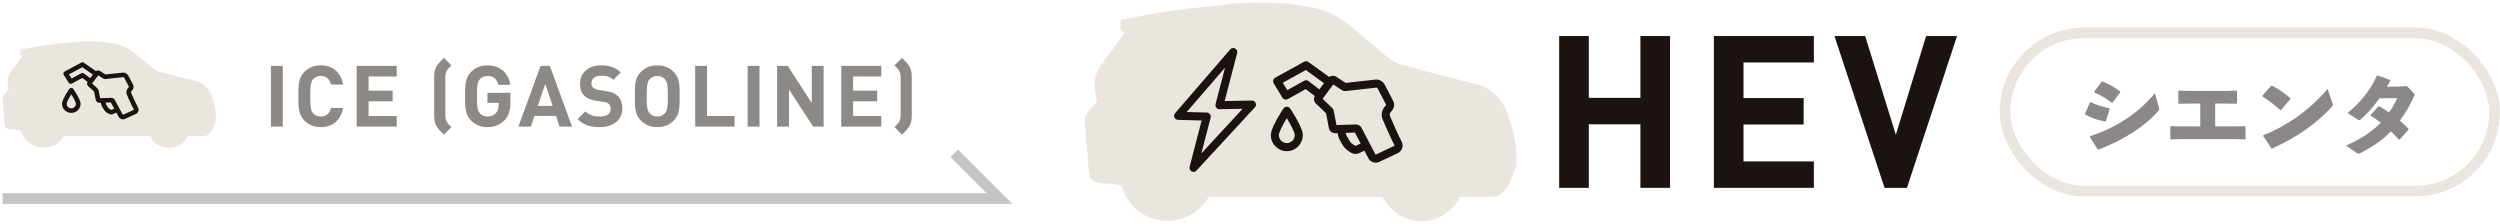
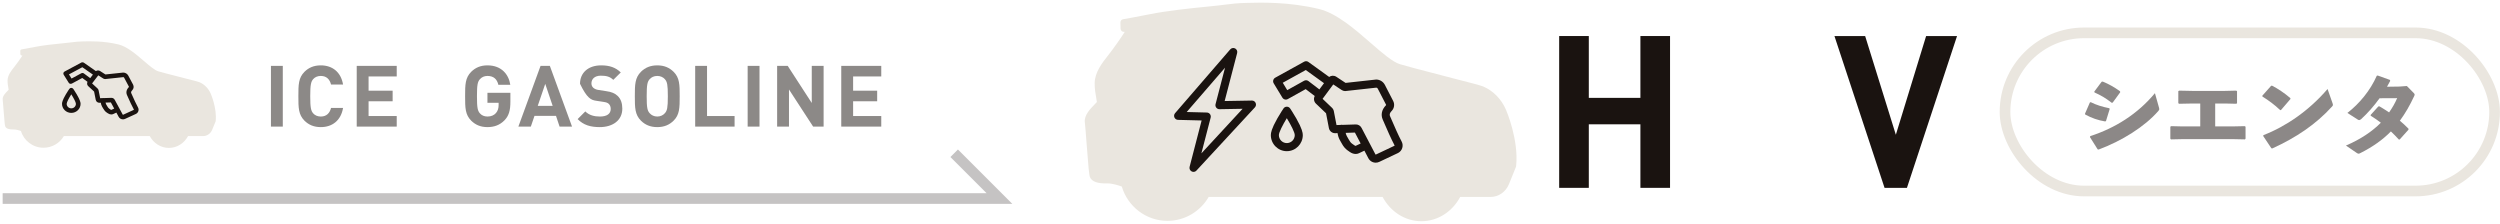
<svg xmlns="http://www.w3.org/2000/svg" width="469" height="42" viewBox="0 0 469 42" fill="none">
  <g opacity="0.5">
    <path d="M53.052 12.358H50.828V23.75H53.052V12.358Z" fill="#1A1310" />
    <path d="M60.183 12.262C58.871 12.262 57.911 12.694 57.127 13.462C55.991 14.598 55.975 15.878 55.975 18.054C55.975 20.23 55.991 21.51 57.127 22.646C57.911 23.414 58.871 23.846 60.183 23.846C62.311 23.846 63.959 22.63 64.359 20.246H62.103C61.879 21.174 61.287 21.862 60.183 21.862C59.575 21.862 59.079 21.638 58.759 21.27C58.343 20.79 58.199 20.23 58.199 18.054C58.199 15.878 58.343 15.318 58.759 14.838C59.079 14.47 59.575 14.246 60.183 14.246C61.287 14.246 61.879 14.934 62.103 15.862H64.359C63.959 13.478 62.311 12.262 60.183 12.262Z" fill="#1A1310" />
    <path d="M74.425 12.358H66.921V23.75H74.425V21.766H69.145V18.998H73.657V17.014H69.145V14.342H74.425V12.358Z" fill="#1A1310" />
-     <path d="M83.271 10.854C82.711 11.398 82.215 11.878 81.863 12.502C81.495 13.126 81.447 13.862 81.447 14.566V21.542C81.447 22.262 81.495 22.966 81.863 23.606C82.215 24.23 82.711 24.71 83.271 25.254L84.679 23.846C84.295 23.462 84.055 23.254 83.783 22.79C83.623 22.486 83.543 22.054 83.543 21.446V14.662C83.543 14.054 83.623 13.622 83.783 13.318C84.055 12.854 84.295 12.646 84.679 12.262L83.271 10.854Z" fill="#1A1310" />
    <path d="M91.445 12.262C90.15 12.262 89.189 12.694 88.406 13.462C87.269 14.598 87.254 15.878 87.254 18.054C87.254 20.23 87.269 21.51 88.406 22.646C89.189 23.414 90.15 23.846 91.445 23.846C92.662 23.846 93.749 23.494 94.662 22.55C95.462 21.702 95.749 20.726 95.749 19.078V17.414H91.445V19.286H93.541V19.702C93.541 20.294 93.397 20.806 93.029 21.222C92.677 21.622 92.133 21.862 91.445 21.862C90.838 21.862 90.358 21.638 90.037 21.27C89.606 20.79 89.478 20.23 89.478 18.054C89.478 15.878 89.606 15.334 90.037 14.854C90.358 14.486 90.838 14.246 91.445 14.246C92.582 14.246 93.237 14.822 93.493 15.91H95.734C95.445 13.99 94.102 12.262 91.445 12.262Z" fill="#1A1310" />
    <path d="M103.152 12.358H101.408L97.248 23.75H99.584L100.272 21.734H104.304L104.976 23.75H107.312L103.152 12.358ZM102.288 15.734L103.68 19.862H100.88L102.288 15.734Z" fill="#1A1310" />
-     <path d="M112.778 12.262C110.314 12.262 108.81 13.686 108.81 15.718C108.81 16.678 109.082 17.43 109.626 17.958C110.138 18.454 110.874 18.758 111.834 18.902L113.194 19.11C113.738 19.19 113.994 19.286 114.218 19.494C114.458 19.734 114.57 20.054 114.57 20.438C114.57 21.35 113.866 21.862 112.538 21.862C111.498 21.862 110.522 21.622 109.802 20.902L108.362 22.342C109.482 23.478 110.794 23.846 112.522 23.846C114.922 23.846 116.746 22.598 116.746 20.39C116.746 19.366 116.474 18.566 115.866 17.99C115.37 17.51 114.73 17.238 113.69 17.094L112.33 16.886C111.85 16.822 111.514 16.662 111.29 16.454C111.05 16.23 110.954 15.942 110.954 15.638C110.954 14.854 111.53 14.198 112.714 14.198C113.754 14.198 114.442 14.374 115.05 14.982L116.458 13.59C115.482 12.646 114.346 12.262 112.778 12.262Z" fill="#1A1310" />
+     <path d="M112.778 12.262C110.314 12.262 108.81 13.686 108.81 15.718C110.138 18.454 110.874 18.758 111.834 18.902L113.194 19.11C113.738 19.19 113.994 19.286 114.218 19.494C114.458 19.734 114.57 20.054 114.57 20.438C114.57 21.35 113.866 21.862 112.538 21.862C111.498 21.862 110.522 21.622 109.802 20.902L108.362 22.342C109.482 23.478 110.794 23.846 112.522 23.846C114.922 23.846 116.746 22.598 116.746 20.39C116.746 19.366 116.474 18.566 115.866 17.99C115.37 17.51 114.73 17.238 113.69 17.094L112.33 16.886C111.85 16.822 111.514 16.662 111.29 16.454C111.05 16.23 110.954 15.942 110.954 15.638C110.954 14.854 111.53 14.198 112.714 14.198C113.754 14.198 114.442 14.374 115.05 14.982L116.458 13.59C115.482 12.646 114.346 12.262 112.778 12.262Z" fill="#1A1310" />
    <path d="M123.303 12.262C121.991 12.262 121.031 12.694 120.247 13.462C119.111 14.598 119.095 15.878 119.095 18.054C119.095 20.23 119.111 21.51 120.247 22.646C121.031 23.414 121.991 23.846 123.303 23.846C124.615 23.846 125.575 23.414 126.359 22.646C127.495 21.526 127.511 20.23 127.511 18.054C127.511 15.878 127.495 14.582 126.359 13.462C125.575 12.694 124.615 12.262 123.303 12.262ZM123.303 14.246C123.911 14.246 124.407 14.486 124.727 14.854C125.159 15.334 125.287 15.878 125.287 18.054C125.287 20.23 125.159 20.758 124.727 21.238C124.407 21.606 123.911 21.862 123.303 21.862C122.695 21.862 122.199 21.606 121.879 21.238C121.447 20.758 121.319 20.23 121.319 18.054C121.319 15.878 121.447 15.334 121.879 14.854C122.199 14.486 122.695 14.246 123.303 14.246Z" fill="#1A1310" />
    <path d="M132.64 12.358H130.416V23.75H137.808V21.766H132.64V12.358Z" fill="#1A1310" />
    <path d="M142.483 12.358H140.259V23.75H142.483V12.358Z" fill="#1A1310" />
    <path d="M154.51 12.358H152.286V19.318L147.774 12.358H145.79V23.75H148.014V16.79L152.542 23.75H154.51V12.358Z" fill="#1A1310" />
    <path d="M165.325 12.358H157.821V23.75H165.325V21.766H160.045V18.998H164.557V17.014H160.045V14.342H165.325V12.358Z" fill="#1A1310" />
-     <path d="M167.812 12.262C168.196 12.646 168.436 12.854 168.708 13.318C168.868 13.622 168.964 14.054 168.964 14.662V21.446C168.964 22.054 168.868 22.486 168.708 22.79C168.436 23.254 168.196 23.462 167.812 23.846L169.22 25.254C169.78 24.71 170.276 24.23 170.628 23.606C170.996 22.982 171.044 22.246 171.044 21.542V14.566C171.044 13.846 171.012 13.142 170.628 12.502C170.276 11.878 169.78 11.398 169.22 10.854L167.812 12.262Z" fill="#1A1310" />
  </g>
  <path opacity="0.25" d="M0.5 37.25H187.5L179 28.75" stroke="#1A1310" stroke-width="2" />
  <g clip-path="url(#clip0_1801_41730)">
    <path d="M39.516 17.533C39.09 16.572 38.35 15.824 37.434 15.428C37.186 15.321 36.109 15.048 35.027 14.776C34.818 14.724 34.652 14.682 34.588 14.665C33.838 14.465 33.155 14.291 32.494 14.123C31.523 13.876 30.607 13.643 29.702 13.381C29.022 13.184 28.032 12.333 26.984 11.432C25.504 10.16 23.827 8.718 22.199 8.329C19.403 7.663 16.836 7.735 15.457 7.773C14.589 7.797 14.218 7.844 13.604 7.92C13.2 7.97 12.699 8.033 11.878 8.111C10.244 8.265 7.994 8.511 6.545 8.804C5.295 9.057 4.063 9.264 4.051 9.266C3.905 9.29 3.799 9.418 3.803 9.565L3.818 10.133C3.82 10.214 3.855 10.29 3.914 10.344C3.974 10.398 4.053 10.426 4.134 10.421C4.158 10.419 4.183 10.418 4.208 10.418C3.9 10.911 3.164 11.947 2.692 12.537C2.132 13.236 1.436 14.105 1.419 15.093C1.409 15.632 1.499 16.117 1.564 16.471C1.588 16.605 1.618 16.766 1.622 16.843C1.58 16.894 1.489 16.985 1.413 17.061C1.021 17.456 0.427 18.054 0.507 18.697C0.545 19.008 0.604 19.773 0.665 20.582C0.829 22.729 0.902 23.526 0.984 23.721C1.154 24.123 1.692 24.315 2.584 24.29C3.039 24.277 3.662 24.48 3.931 24.577C4.474 26.39 6.165 27.716 8.163 27.716C9.79 27.716 11.214 26.836 11.98 25.529H28.093C28.806 26.854 30.149 27.75 31.686 27.75C33.224 27.75 34.567 26.855 35.28 25.529H38.1C38.84 25.529 39.508 25.066 39.802 24.35L40.443 22.786C40.453 22.76 40.46 22.733 40.463 22.706C40.719 20.314 39.566 17.646 39.516 17.533H39.516Z" fill="#EAE6DF" />
    <g clip-path="url(#clip1_1801_41730)">
      <path d="M25.891 20.162C25.516 19.476 25.126 18.601 24.841 17.963C24.759 17.78 24.689 17.623 24.63 17.494C24.597 17.421 24.507 17.226 24.801 16.934C25.087 16.651 25.153 16.224 24.965 15.872L24.062 14.177C23.883 13.841 23.53 13.626 23.142 13.614C23.122 13.614 23.102 13.614 23.081 13.617L19.779 13.969L18.772 13.323C18.527 13.165 18.216 13.18 17.991 13.339L15.756 11.778C15.649 11.69 15.502 11.657 15.362 11.693C15.325 11.703 15.289 11.717 15.256 11.736L12.111 13.421C12.006 13.477 11.929 13.572 11.898 13.685C11.867 13.798 11.885 13.918 11.948 14.017L12.894 15.528C12.976 15.66 13.12 15.733 13.268 15.733C13.34 15.733 13.413 15.716 13.48 15.68L15.432 14.626L16.419 15.355C16.275 15.618 16.325 15.95 16.551 16.159L17.652 17.176L17.961 18.736C18.026 19.062 18.319 19.291 18.66 19.28L18.907 19.272C18.937 19.507 19.017 19.753 19.142 19.985C19.144 19.99 19.147 19.996 19.15 20.001L19.369 20.373C19.53 20.672 19.752 20.927 19.997 21.094L20.232 21.254C20.444 21.399 20.669 21.473 20.881 21.473C21.003 21.473 21.122 21.449 21.232 21.399L21.831 21.124L22.259 21.915C22.421 22.219 22.739 22.393 23.068 22.393C23.206 22.393 23.346 22.363 23.477 22.298L25.492 21.374C25.498 21.372 25.503 21.369 25.508 21.367C25.725 21.256 25.885 21.07 25.957 20.842C26.03 20.614 26.006 20.373 25.891 20.162V20.162ZM15.257 13.744L13.423 14.734L12.934 13.954L15.443 12.61L17.429 13.998L16.924 14.658L15.734 13.777C15.596 13.675 15.409 13.662 15.257 13.744ZM20.874 20.619C20.857 20.616 20.81 20.606 20.733 20.554L20.499 20.394C20.368 20.305 20.238 20.151 20.142 19.971C20.139 19.966 20.136 19.961 20.133 19.956L19.915 19.584C19.856 19.473 19.814 19.355 19.79 19.245L20.798 19.213L21.422 20.367L20.874 20.619V20.619ZM25.121 20.589C25.118 20.599 25.111 20.604 25.107 20.607L23.098 21.527C23.092 21.53 23.087 21.532 23.082 21.535C23.065 21.543 23.045 21.537 23.035 21.519L21.52 18.717C21.402 18.495 21.164 18.355 20.909 18.355C20.901 18.355 20.894 18.355 20.887 18.355L19.447 18.401C19.417 18.393 19.387 18.389 19.355 18.388C19.303 18.386 19.253 18.394 19.206 18.408L18.791 18.421L18.5 16.956C18.473 16.818 18.403 16.694 18.298 16.597L17.275 15.651L18.438 14.131L19.357 14.721C19.463 14.789 19.587 14.827 19.714 14.831C19.735 14.832 19.755 14.831 19.775 14.829L23.138 14.47C23.2 14.479 23.255 14.516 23.285 14.571L24.188 16.266C24.2 16.289 24.196 16.316 24.177 16.335C23.724 16.784 23.597 17.334 23.831 17.843C23.888 17.967 23.957 18.123 24.038 18.304C24.329 18.956 24.727 19.848 25.119 20.564C25.12 20.567 25.125 20.576 25.121 20.589L25.121 20.589Z" fill="#1A1310" />
      <path d="M13.738 16.669C13.656 16.552 13.52 16.482 13.375 16.482C13.23 16.482 13.095 16.552 13.013 16.669C12.999 16.688 12.674 17.156 12.343 17.719C11.707 18.803 11.633 19.243 11.633 19.48C11.633 20.417 12.415 21.179 13.375 21.179C14.336 21.179 15.117 20.417 15.117 19.48C15.117 19.243 15.044 18.803 14.407 17.719C14.077 17.156 13.751 16.688 13.737 16.668L13.738 16.669ZM13.375 20.325C12.898 20.325 12.509 19.946 12.509 19.48C12.509 19.2 12.913 18.426 13.375 17.695C13.838 18.426 14.241 19.201 14.241 19.48C14.241 19.946 13.853 20.325 13.375 20.325Z" fill="#1A1310" />
    </g>
  </g>
  <g clip-path="url(#clip2_1801_41730)">
    <path d="M282.507 20.555C281.645 18.585 280.147 17.053 278.292 16.241C277.79 16.021 275.609 15.46 273.418 14.904C272.994 14.796 272.659 14.711 272.528 14.676C271.009 14.266 269.626 13.909 268.288 13.564C266.323 13.058 264.467 12.58 262.634 12.043C261.258 11.64 259.254 9.896 257.132 8.049C254.134 5.44 250.737 2.484 247.44 1.688C241.779 0.322 236.582 0.469 233.788 0.547C232.031 0.597 231.28 0.692 230.036 0.849C229.219 0.952 228.203 1.08 226.54 1.24C223.233 1.556 218.675 2.06 215.742 2.661C213.211 3.179 210.716 3.603 210.691 3.607C210.395 3.657 210.181 3.918 210.189 4.22L210.219 5.386C210.223 5.551 210.294 5.706 210.415 5.817C210.536 5.928 210.696 5.986 210.86 5.975C210.908 5.971 210.958 5.97 211.009 5.969C210.386 6.979 208.895 9.104 207.939 10.312C206.806 11.745 205.396 13.528 205.361 15.552C205.342 16.658 205.523 17.652 205.655 18.378C205.704 18.652 205.764 18.983 205.773 19.14C205.688 19.244 205.503 19.432 205.35 19.588C204.555 20.398 203.352 21.623 203.514 22.942C203.593 23.578 203.71 25.147 203.835 26.806C204.166 31.207 204.314 32.841 204.48 33.24C204.825 34.066 205.915 34.458 207.721 34.406C208.642 34.38 209.904 34.797 210.449 34.996C211.548 38.712 214.973 41.431 219.017 41.431C222.313 41.431 225.197 39.626 226.747 36.947H259.377C260.819 39.664 263.54 41.5 266.653 41.5C269.766 41.5 272.487 39.664 273.929 36.947H279.64C281.139 36.947 282.491 35.998 283.086 34.53L284.385 31.324C284.406 31.271 284.42 31.215 284.426 31.159C284.944 26.257 282.609 20.788 282.508 20.555H282.507Z" fill="#EAE6DF" />
    <path d="M223.898 32.243C223.774 32.243 223.649 32.212 223.536 32.149C223.234 31.982 223.082 31.63 223.17 31.294L225.425 22.601L220.991 22.487C220.701 22.479 220.44 22.303 220.322 22.035C220.204 21.767 220.252 21.454 220.443 21.233L230.795 9.262C231.024 8.997 231.405 8.925 231.714 9.089C232.023 9.253 232.179 9.611 232.09 9.951L229.746 18.955L234.858 18.864C234.862 18.864 234.867 18.864 234.871 18.864C235.168 18.864 235.437 19.04 235.559 19.314C235.682 19.592 235.628 19.916 235.422 20.139L224.449 32.004C224.303 32.162 224.102 32.245 223.898 32.245L223.898 32.243ZM222.627 21.013L226.412 21.111C226.641 21.117 226.855 21.228 226.993 21.413C227.131 21.598 227.178 21.836 227.121 22.059L225.379 28.772L233.113 20.409L228.778 20.486C228.542 20.491 228.319 20.384 228.173 20.197C228.028 20.01 227.977 19.766 228.037 19.537L229.818 12.695L222.626 21.012L222.627 21.013Z" fill="#1A1310" />
    <g clip-path="url(#clip3_1801_41730)">
      <path d="M262.949 26.554C262.303 25.335 261.632 23.782 261.142 22.647C261.001 22.323 260.88 22.043 260.779 21.814C260.721 21.684 260.566 21.337 261.073 20.819C261.565 20.316 261.678 19.558 261.355 18.932L259.8 15.921C259.491 15.325 258.885 14.941 258.217 14.921C258.182 14.92 258.147 14.921 258.112 14.925L252.428 15.552L250.696 14.404C250.273 14.123 249.739 14.149 249.35 14.433L245.504 11.658C245.319 11.503 245.066 11.444 244.825 11.508C244.761 11.525 244.7 11.551 244.642 11.584L239.229 14.577C239.048 14.677 238.916 14.847 238.863 15.047C238.81 15.248 238.841 15.46 238.949 15.637L240.577 18.322C240.718 18.555 240.966 18.686 241.221 18.686C241.345 18.686 241.47 18.655 241.586 18.59L244.946 16.718L246.644 18.014C246.397 18.481 246.483 19.07 246.873 19.442L248.767 21.249L249.299 24.021C249.411 24.6 249.916 25.007 250.502 24.987L250.927 24.973C250.98 25.39 251.117 25.827 251.331 26.24C251.336 26.249 251.341 26.259 251.346 26.267L251.723 26.93C251.999 27.46 252.383 27.914 252.804 28.211L253.207 28.494C253.573 28.752 253.959 28.884 254.325 28.884C254.536 28.884 254.74 28.84 254.929 28.752L255.96 28.263L256.697 29.669C256.976 30.209 257.523 30.518 258.089 30.518C258.327 30.518 258.568 30.464 258.794 30.349L262.262 28.708C262.272 28.704 262.28 28.699 262.289 28.695C262.664 28.499 262.938 28.168 263.063 27.763C263.188 27.358 263.147 26.928 262.949 26.554V26.554ZM244.645 15.151L241.487 16.911L240.647 15.524L244.965 13.136L248.384 15.603L247.515 16.775L245.466 15.21C245.228 15.029 244.906 15.005 244.645 15.151ZM254.312 27.366C254.284 27.362 254.202 27.343 254.071 27.251L253.668 26.967C253.442 26.808 253.218 26.534 253.053 26.215C253.048 26.206 253.043 26.197 253.038 26.188L252.662 25.527C252.562 25.33 252.488 25.12 252.447 24.925L254.182 24.868L255.256 26.919L254.312 27.366V27.366ZM261.623 27.313C261.617 27.33 261.607 27.339 261.6 27.344L258.14 28.98C258.131 28.984 258.122 28.989 258.113 28.994C258.085 29.009 258.049 28.997 258.032 28.965L255.425 23.987C255.222 23.593 254.812 23.344 254.373 23.344C254.36 23.344 254.348 23.344 254.335 23.345L251.856 23.425C251.805 23.412 251.753 23.404 251.698 23.402C251.609 23.399 251.523 23.413 251.442 23.438L250.728 23.462L250.228 20.859C250.18 20.613 250.06 20.392 249.879 20.22L248.118 18.54L250.12 15.839L251.701 16.887C251.885 17.008 252.098 17.076 252.317 17.083C252.352 17.084 252.387 17.083 252.422 17.079L258.21 16.441C258.317 16.457 258.412 16.523 258.462 16.622L260.018 19.632C260.039 19.673 260.031 19.722 259.998 19.755C259.218 20.553 259.001 21.53 259.403 22.434C259.501 22.655 259.62 22.932 259.759 23.253C260.26 24.411 260.945 25.997 261.619 27.269C261.622 27.274 261.63 27.29 261.623 27.313L261.623 27.313Z" fill="#1A1310" />
      <path d="M242.03 20.348C241.889 20.14 241.656 20.015 241.406 20.015C241.157 20.015 240.923 20.14 240.783 20.348C240.759 20.383 240.199 21.214 239.629 22.214C238.535 24.139 238.408 24.922 238.408 25.343C238.408 27.007 239.753 28.361 241.406 28.361C243.059 28.361 244.405 27.007 244.405 25.343C244.405 24.922 244.278 24.139 243.183 22.214C242.614 21.214 242.053 20.382 242.029 20.347L242.03 20.348ZM241.406 26.844C240.584 26.844 239.916 26.171 239.916 25.343C239.916 24.846 240.611 23.471 241.406 22.172C242.202 23.471 242.897 24.846 242.897 25.343C242.897 26.171 242.228 26.844 241.406 26.844Z" fill="#1A1310" />
    </g>
  </g>
  <path d="M313.3 6.76H307.74V18.36H298.06V6.76H292.5V35.24H298.06V23.32H307.74V35.24H313.3V6.76Z" fill="#1A1310" />
-   <path d="M340.282 6.76H321.522V35.24H340.282V30.28H327.082V23.36H338.362V18.4H327.082V11.72H340.282V6.76Z" fill="#1A1310" />
  <path d="M367.141 6.76H361.341L355.661 25.28L349.901 6.76H344.141L353.541 35.24H357.741L367.141 6.76Z" fill="#1A1310" />
  <path d="M392.926 17.343L392.892 17.174L394.269 15.338L394.473 15.303C395.595 15.762 396.632 16.34 397.72 17.122L397.754 17.309L396.343 19.247L396.156 19.282C394.966 18.363 394.133 17.887 392.926 17.343ZM391.192 21.491L391.141 21.338L392.059 19.23L392.212 19.163C393.249 19.689 394.422 20.047 395.697 20.302L395.782 20.438L395.085 22.698L394.932 22.784C393.572 22.546 392.484 22.189 391.192 21.491ZM404.265 17.48L405.03 20.2C405.064 20.319 405.081 20.404 405.081 20.471C405.081 20.59 405.03 20.675 404.894 20.828C402.327 23.787 398.009 26.456 393.708 28.053L393.521 28.02L392.076 25.724L392.127 25.538C396.785 24.024 401.001 21.407 404.265 17.48Z" fill="#1A1310" fill-opacity="0.5" />
  <path d="M407.274 26.149L407.155 26.014V23.77L407.308 23.668L409.518 23.718H412.765V19.418H411.303L408.77 19.468L408.651 19.332V17.105L408.804 17.003L411.32 17.055H417.355L419.514 17.003L419.667 17.105V19.332L419.548 19.468L417.44 19.418H415.57V23.718H418.749L421.112 23.668L421.265 23.77V26.014L421.146 26.149L418.817 26.099H409.552L407.274 26.149Z" fill="#1A1310" fill-opacity="0.5" />
  <path d="M424.427 18.108L424.41 17.956L426.059 16.102L426.229 16.069C427.249 16.578 428.609 17.48 429.68 18.415V18.584L427.912 20.642L427.759 20.659C426.739 19.672 425.6 18.84 424.427 18.108ZM436.65 16.698L437.585 19.366C437.636 19.503 437.653 19.605 437.653 19.689C437.653 19.808 437.602 19.877 437.483 19.995C434.457 23.328 430.768 25.809 426.28 27.849L426.11 27.816L424.58 25.52L424.614 25.351C428.83 23.735 433.182 20.744 436.65 16.698Z" fill="#1A1310" fill-opacity="0.5" />
  <path d="M451.525 16.137L452.8 17.428C452.919 17.564 452.987 17.633 452.987 17.735C452.987 17.802 452.97 17.887 452.902 18.023C452.103 19.758 451.202 21.305 450.216 22.648C450.76 23.107 451.304 23.599 451.831 24.143V24.331L450.182 26.166L450.029 26.183C449.536 25.64 449.043 25.146 448.533 24.654C446.986 26.235 445.133 27.544 442.804 28.716C442.651 28.802 442.549 28.835 442.481 28.835C442.362 28.835 442.26 28.785 442.09 28.666L440.101 27.305C442.838 26.133 445.014 24.671 446.646 23.021C446.068 22.579 445.439 22.137 444.742 21.712V21.543L446.187 19.962L446.374 19.945C447.003 20.319 447.615 20.692 448.193 21.084C448.788 20.25 449.315 19.332 449.706 18.415L446.408 18.431C445.303 19.962 444.13 21.27 442.94 22.358C442.617 22.596 442.532 22.579 442.226 22.375L440.373 21.186C442.634 19.434 444.674 16.97 445.881 14.216L446.051 14.165L448.363 14.998L448.397 15.184C448.21 15.559 448.006 15.915 447.802 16.273L450.131 16.238L451.525 16.137Z" fill="#1A1310" fill-opacity="0.5" />
  <rect x="376.141" y="6.164" width="91.846" height="29.671" rx="14.835" stroke="#EAE6DF" stroke-width="2" />
  <defs>
    <clipPath id="clip0_1801_41730">
      <rect width="40" height="20" fill="white" transform="translate(0.5 7.75)" />
    </clipPath>
    <clipPath id="clip1_1801_41730">
      <rect width="14.366" height="10.714" fill="white" transform="translate(11.633 11.679)" />
    </clipPath>
    <clipPath id="clip2_1801_41730">
      <rect width="81" height="41" fill="white" transform="translate(203.5 0.5)" />
    </clipPath>
    <clipPath id="clip3_1801_41730">
      <rect width="24.727" height="19.036" fill="white" transform="translate(238.408 11.482)" />
    </clipPath>
  </defs>
</svg>